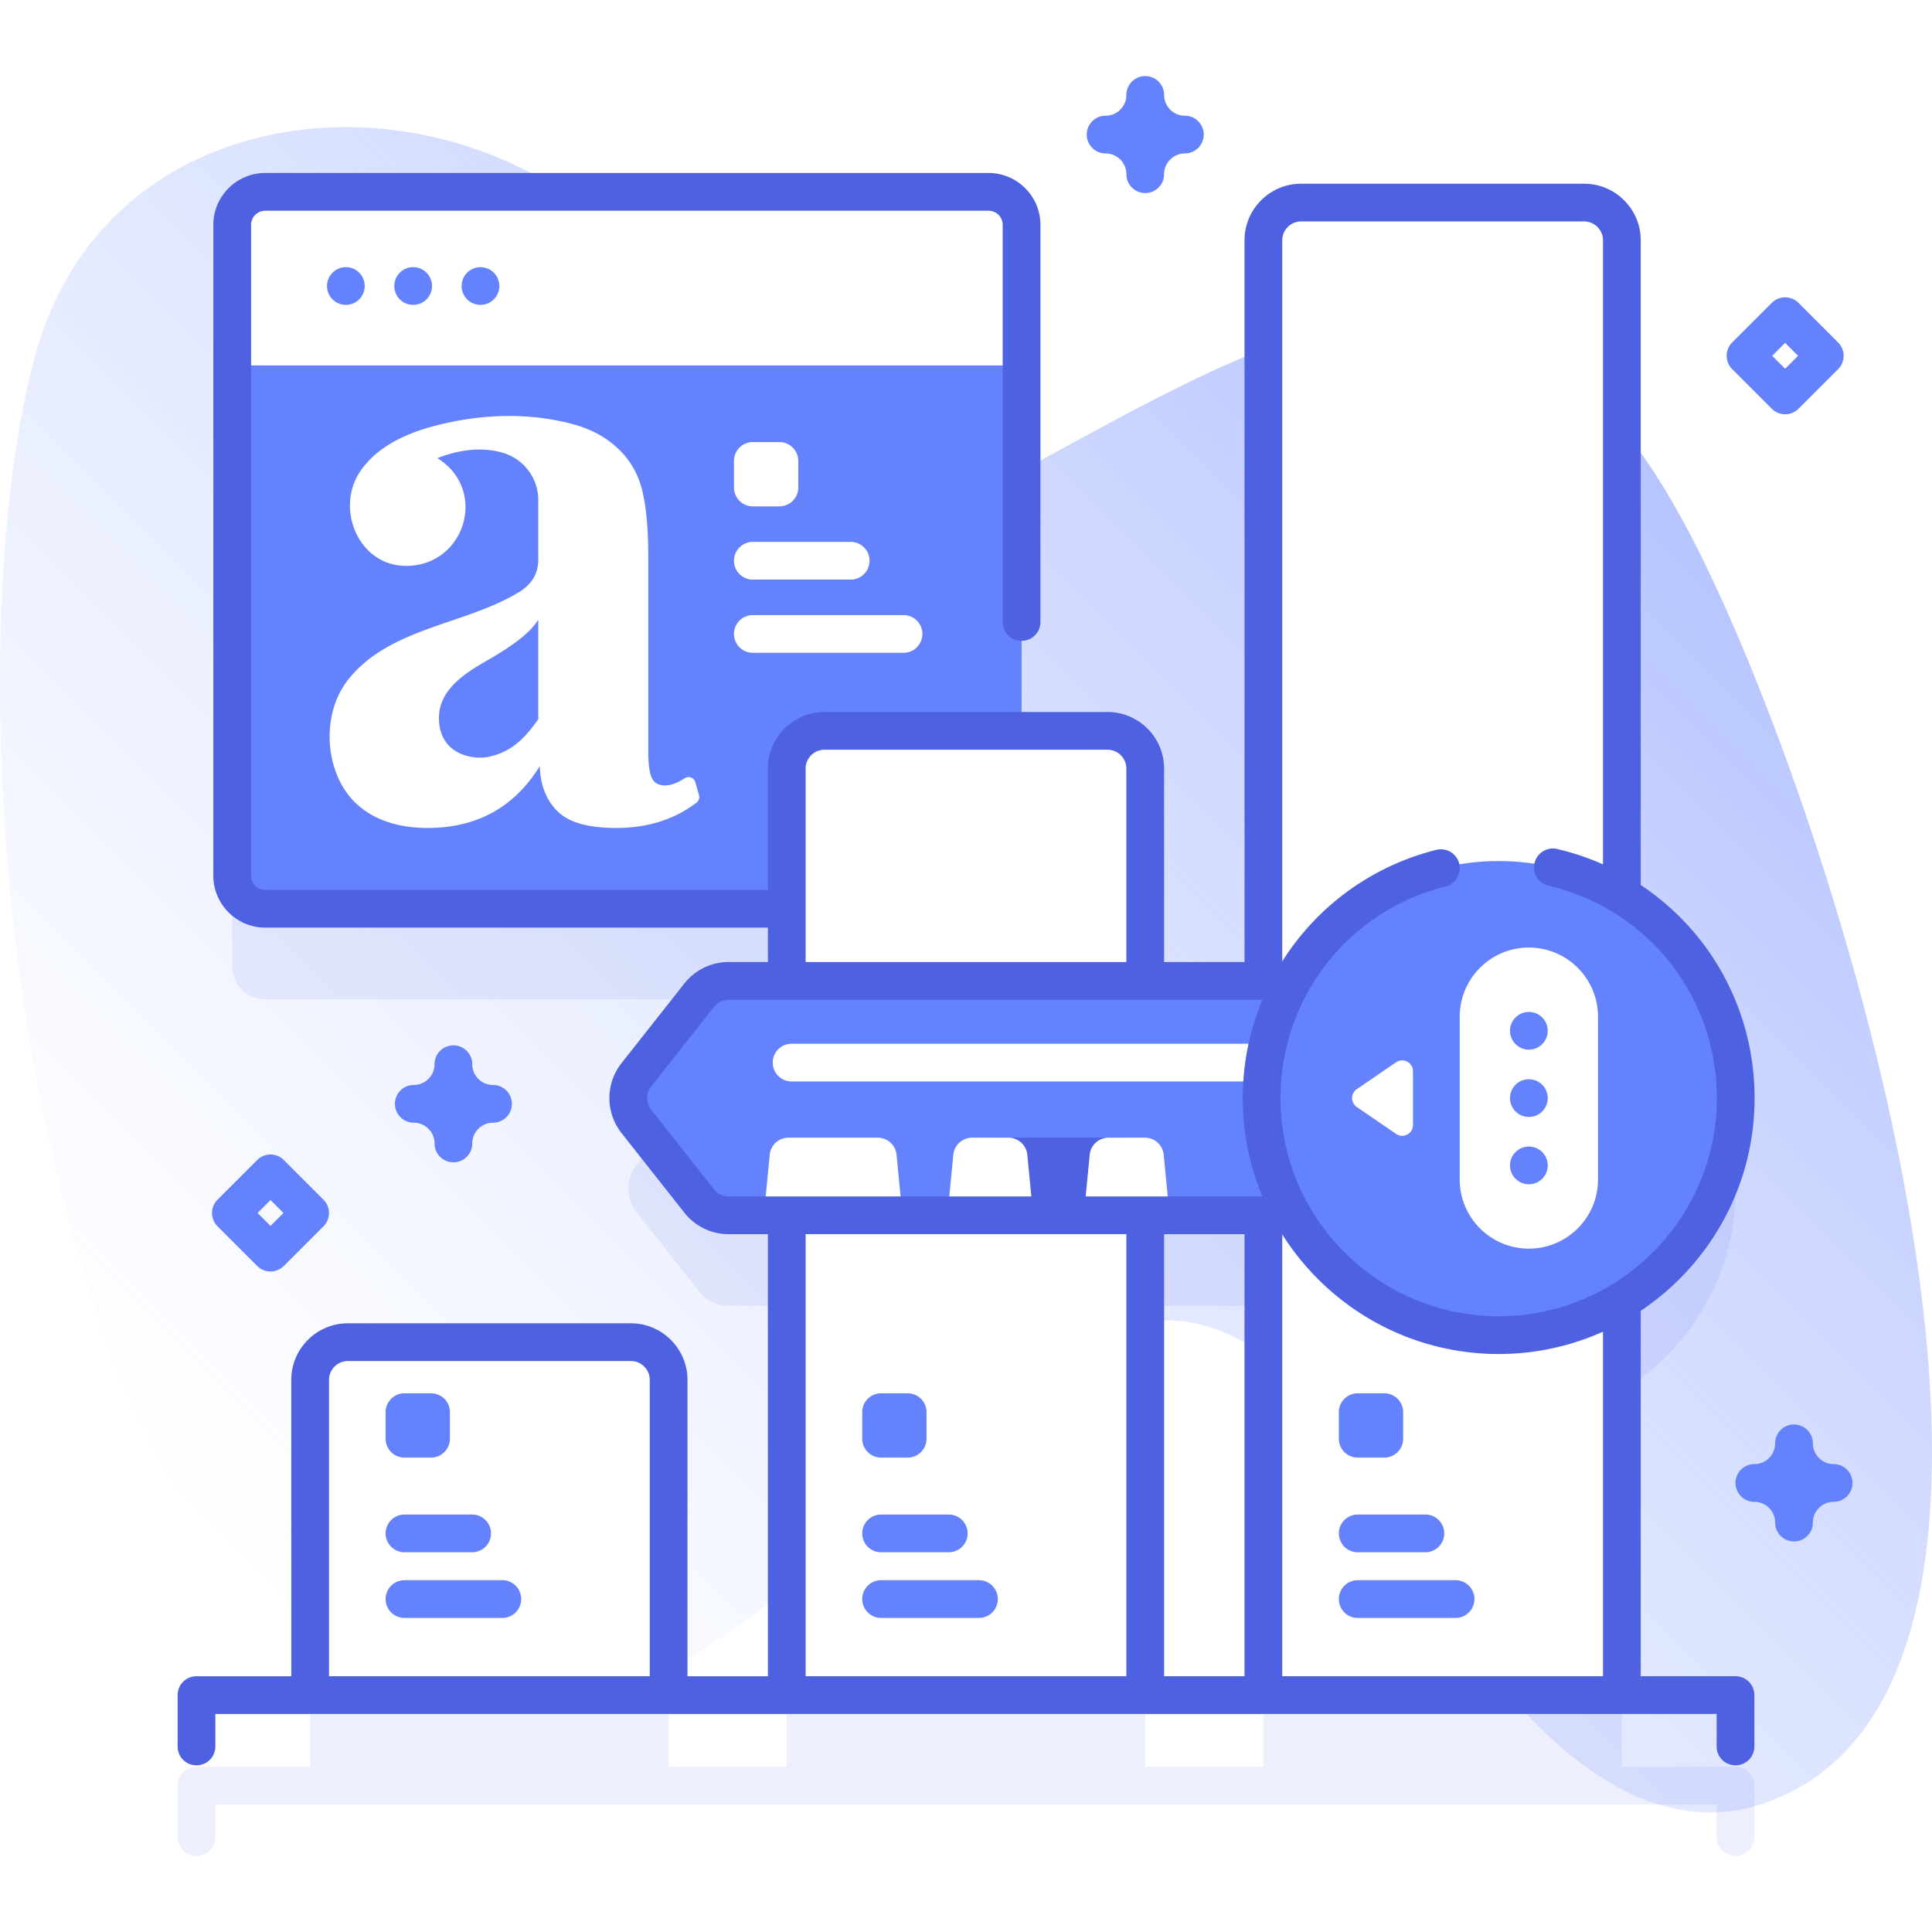
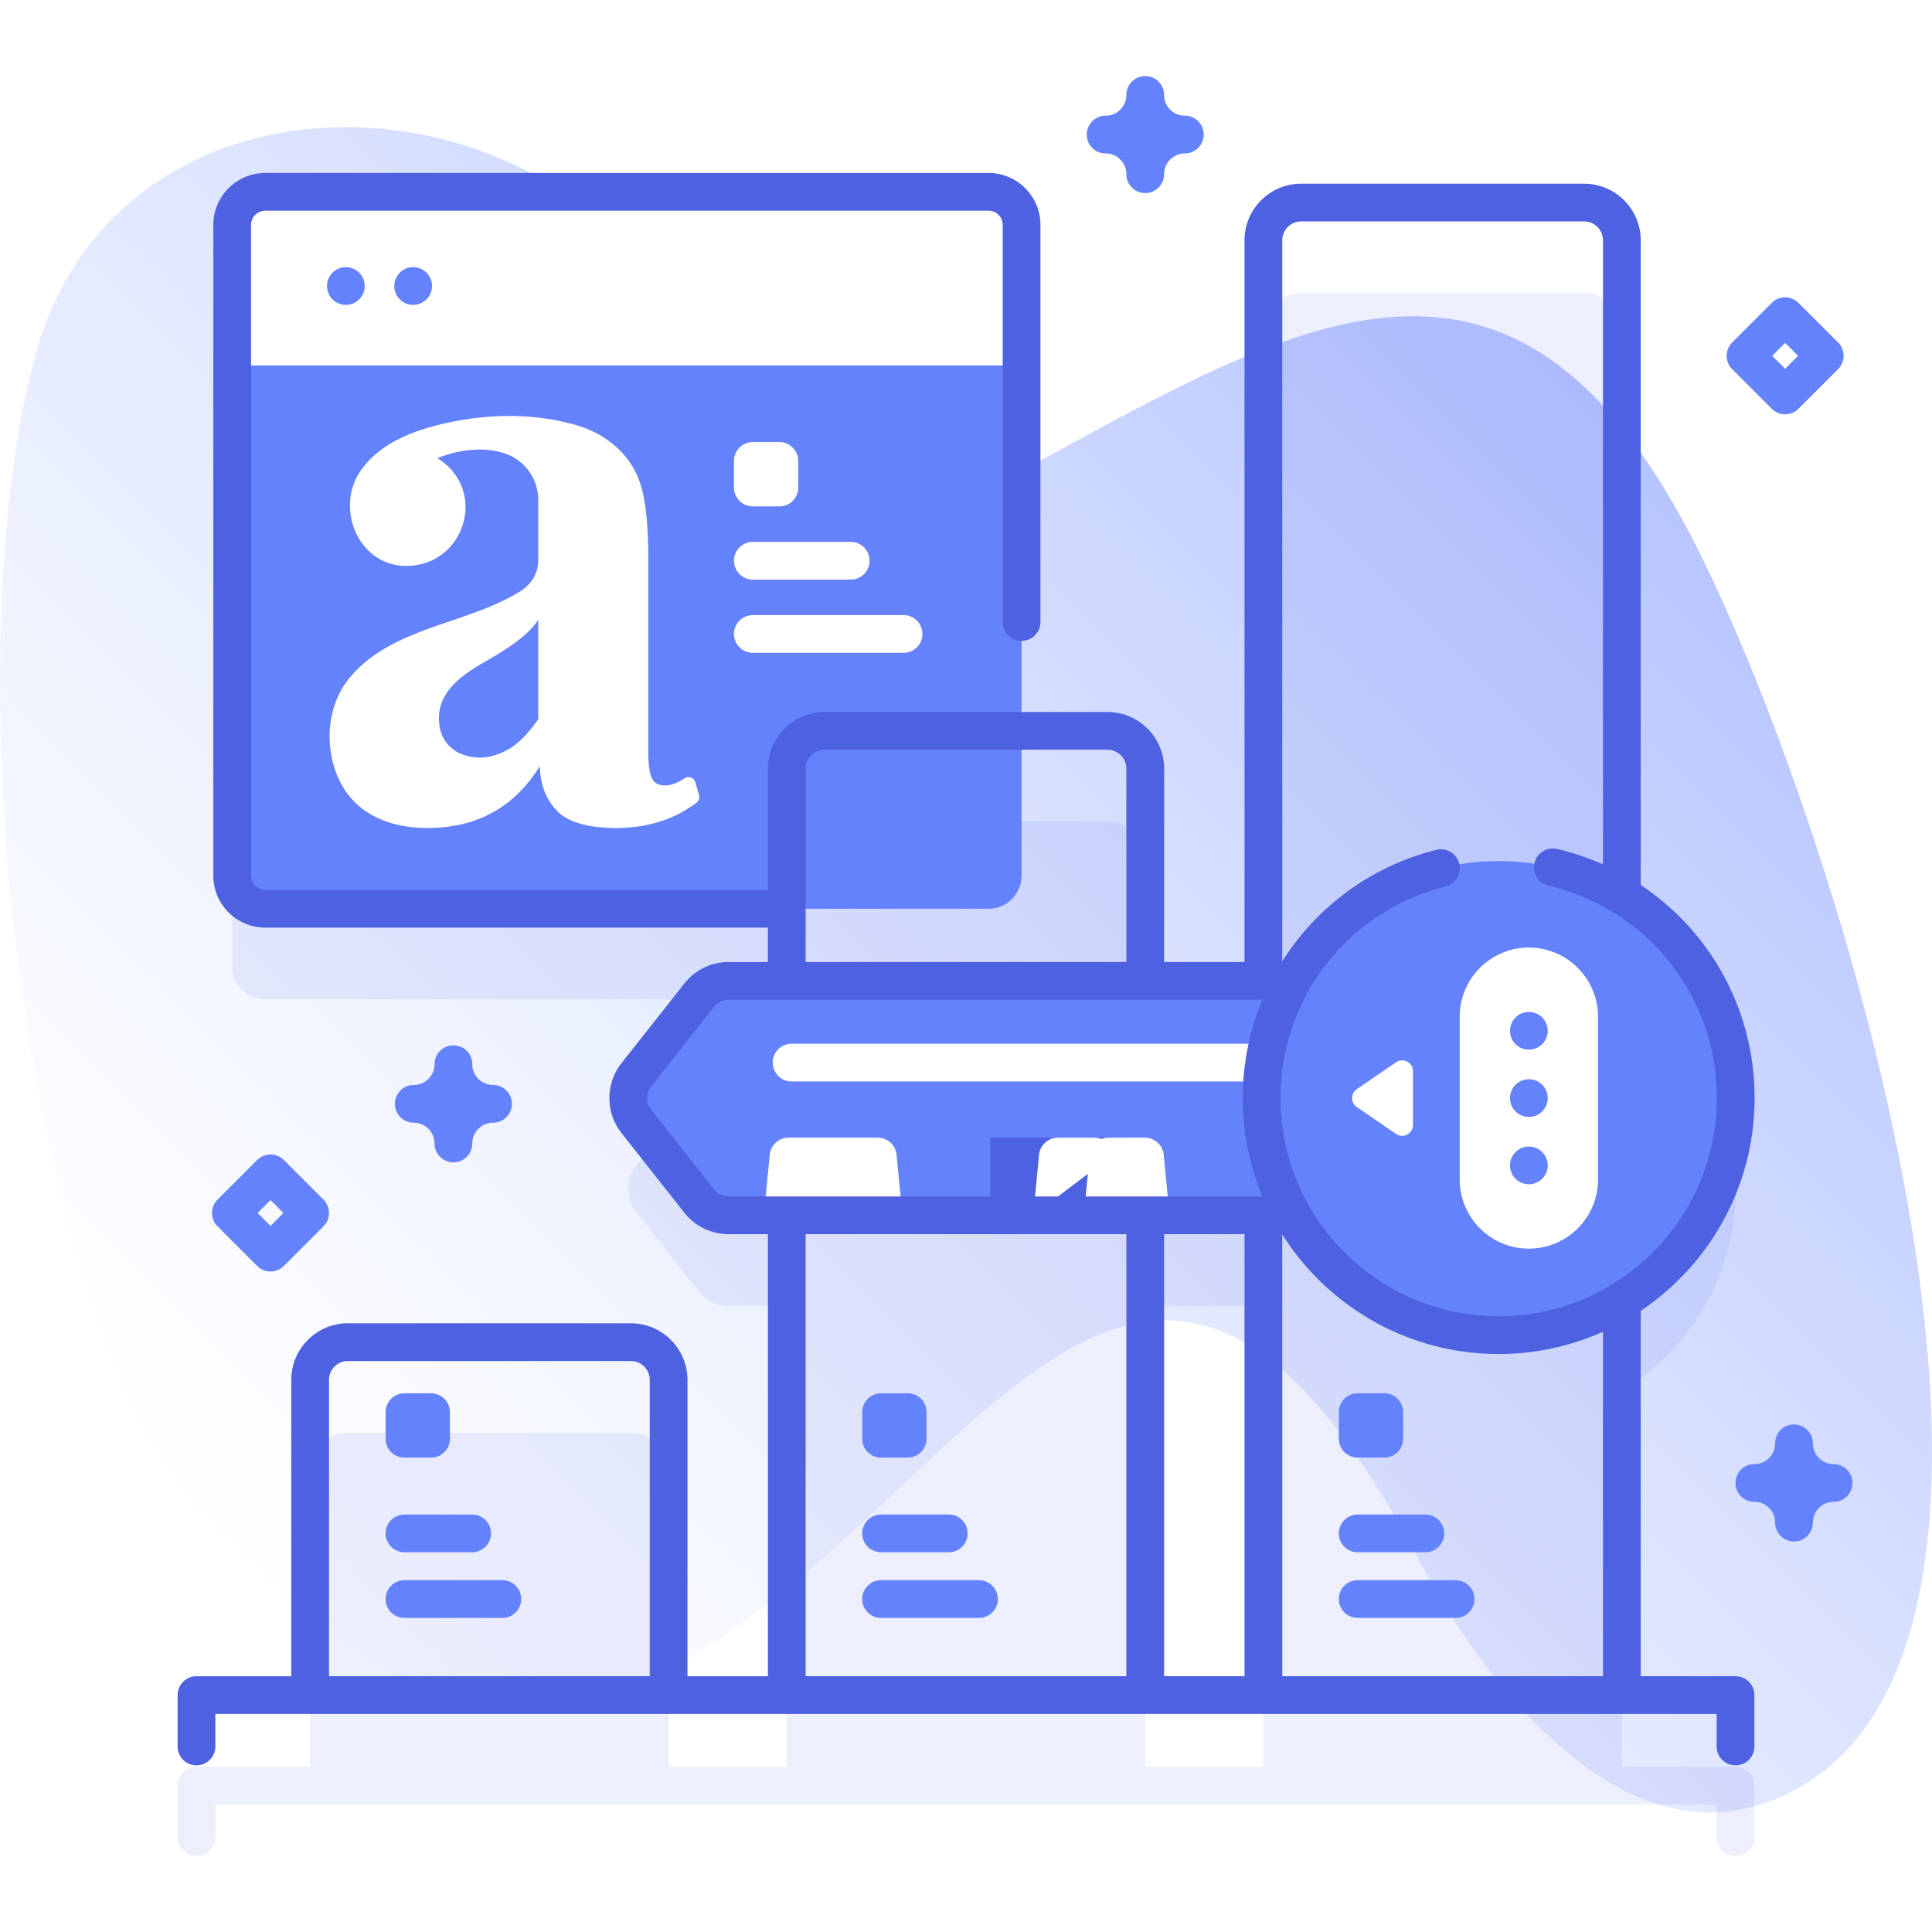
<svg xmlns="http://www.w3.org/2000/svg" version="1.1" width="512" height="512" x="0" y="0" viewBox="0 0 512 512" style="enable-background:new 0 0 512 512" xml:space="preserve" class="">
  <defs>
    <linearGradient id="a" x1="84.471" x2="418.924" y1="435.999" y2="101.547" gradientUnits="userSpaceOnUse">
      <stop offset="0" stop-color="#d1ddff" stop-opacity="0" />
      <stop offset="1" stop-color="#b6c4ff" />
    </linearGradient>
  </defs>
  <g>
    <linearGradient id="a" x1="84.471" x2="418.924" y1="435.999" y2="101.547" gradientUnits="userSpaceOnUse">
      <stop offset="0" stop-color="#d1ddff" stop-opacity="0" />
      <stop offset="1" stop-color="#b6c4ff" />
    </linearGradient>
    <path fill="url(&quot;#a&quot;)" d="M447.867 141.526C399.15 48.465 341.158 86.645 267.3 126.629c-11.812 6.395-27.001 7.207-38.986 1.143-9.552-4.833-16.087-13.909-22.574-22.425-16.086-21.117-34.816-40.42-57.1-54.845C99.843 18.915 27.248 31.152 9.645 93.101-8.425 156.692-2.628 296.86 40.076 382.749c22.781 45.819 83.995 85.815 133.402 61.576 82.454-40.452 128.606-172.563 203.353-29.449 11.248 21.536 47.95 77.948 90.887 62.943 91.464-31.965 19.05-261.981-19.851-336.293z" data-original="url(#a)" class="" />
    <path fill="#4D61E1" d="M459.929 468.218H429.81v-99.531c18.093-11.027 30.174-30.941 30.174-53.679s-12.081-42.652-30.174-53.679V87.688c0-5.52-4.48-10-10-10h-75c-5.52 0-10 4.48-10 10v196.26H303.5v-56.26c0-5.52-4.48-10-10-10h-22.772V83.598a8.76 8.76 0 0 0-8.76-8.76H70.297a8.76 8.76 0 0 0-8.76 8.76v172.468a8.76 8.76 0 0 0 8.76 8.76H208.5v19.121h-15.373a10 10 0 0 0-7.85 3.805l-16.619 21.06a10 10 0 0 0 0 12.389l16.619 21.06a10 10 0 0 0 7.85 3.805H208.5v122.15h-31.31v-78.529c0-5.523-4.477-10-10-10H92.191c-5.523 0-10 4.477-10 10v78.529h-30.12a5 5 0 0 0-5 5v13.618a5 5 0 1 0 10 0v-8.618h397.857v8.618c0 2.762 2.238 5 5 5s5-2.238 5-5v-13.618a4.998 4.998 0 0 0-4.999-4.998zm-125.119 0H303.5v-122.15h31.31z" opacity=".1" data-original="#0000cb" class="" />
    <path fill="#6582FD" d="M270.73 96.838v135.23c0 4.84-3.92 8.76-8.76 8.76H70.3c-4.84 0-8.76-3.92-8.76-8.76V96.838l4.998-5h199.191z" data-original="#6582fd" class="" />
    <path fill="#FFFFFF" d="M270.728 96.84V59.598a8.76 8.76 0 0 0-8.76-8.76H70.297a8.76 8.76 0 0 0-8.76 8.76V96.84z" data-original="#ffffff" class="" />
    <g fill="#6582FD">
      <circle cx="91.657" cy="75.798" r="5" fill="#6582FD" data-original="#6582fd" class="" />
      <circle cx="109.493" cy="75.798" r="5" fill="#6582FD" data-original="#6582fd" class="" />
-       <circle cx="127.33" cy="75.798" r="5" fill="#6582FD" data-original="#6582fd" class="" />
    </g>
    <path fill="#FFFFFF" d="M184.285 207.327c-.341-1.218-1.769-1.775-2.829-1.085-1.956 1.272-3.688 1.907-5.195 1.907-1.756 0-2.936-.674-3.544-2.025-.608-1.347-.911-3.645-.911-6.884v-51.298c0-7.422-.507-13.295-1.519-17.616-1.013-4.319-3.006-7.963-5.973-10.934-3.24-3.24-7.289-5.533-12.149-6.884-10.553-2.934-21.823-2.869-32.51-.688-8.874 1.811-18.695 5.151-24.085 12.938-6.88 9.941-.557 25.209 12.047 25.21 15.662.001 21.814-20.174 8.298-28.546 3.677-1.475 10.676-3.512 17.617-1.339 5.399 1.691 9.103 6.729 9.116 12.386v15.878c0 3.645-1.721 6.514-5.163 8.606-14.237 8.65-34.187 9.314-45.154 23.083-5.453 6.846-6.29 16.893-3.164 24.985 3.994 10.342 13.536 14.398 24.122 14.398 13.091 0 23.014-5.467 29.765-16.401.133 4.996 1.686 8.979 4.657 11.947 2.968 2.971 8.166 4.454 15.592 4.454 8.286 0 15.37-2.227 21.249-6.683a1.9 1.9 0 0 0 .684-2.024zm-41.637-16.726c-3.917 5.537-7.396 8.73-13.162 9.958-4.123.878-13.162-.567-13.162-10.298 0-9.348 10.732-13.771 15.996-17.147 5.265-3.24 8.707-6.207 10.327-8.909v26.396z" data-original="#ffffff" class="" />
    <g fill="#FFFFFF">
      <path d="M206.55 134.193h-7.04a5 5 0 0 1-5-5v-7.04a5 5 0 0 1 5-5h7.04a5 5 0 0 1 5 5v7.04a5 5 0 0 1-5 5zM194.51 148.604a5 5 0 0 0 5 5h25.931a5 5 0 0 0 0-10H199.51a5 5 0 0 0-5 5zM239.441 163.003H199.51a5 5 0 0 0 0 10h39.931a5 5 0 0 0 0-10z" fill="#FFFFFF" data-original="#ffffff" class="" />
    </g>
    <g fill="#FFFFFF">
-       <path d="M177.19 449.218H82.191v-83.529c0-5.523 4.477-10 10-10h74.999c5.523 0 10 4.477 10 10zM303.5 203.688v245.53h-95v-245.53c0-5.52 4.48-10 10-10h75c5.52 0 10 4.48 10 10zM429.81 63.688v385.53h-95V63.688c0-5.52 4.48-10 10-10h75c5.52 0 10 4.48 10 10z" fill="#FFFFFF" data-original="#ffffff" class="" />
-     </g>
+       </g>
    <path fill="#6582FD" d="M193.127 322.068h9.3l18.362-5 18.362 5h11.926l11.362-5h36.148l11.362 5h52.423v-62.121H193.127a10 10 0 0 0-7.85 3.805l-16.619 21.06a10 10 0 0 0 0 12.389l16.619 21.06a9.995 9.995 0 0 0 7.85 3.807z" data-original="#6582fd" class="" />
    <path fill="#FFFFFF" d="M339.098 286.598H209.783a5 5 0 1 1 0-10h129.315a5 5 0 1 1 0 10z" data-original="#ffffff" class="" />
    <circle cx="397.165" cy="291.008" r="62.819" fill="#6582FD" data-original="#6582fd" class="" />
    <path fill="#FFFFFF" d="M405.165 330.9c-10.12 0-18.325-8.204-18.325-18.325V269.44c0-10.12 8.204-18.325 18.325-18.325 10.12 0 18.325 8.204 18.325 18.325v43.136c0 10.12-8.204 18.324-18.325 18.324zM239.152 322.068h-36.725l1.561-16.053a5 5 0 0 1 4.977-4.516h23.65a5 5 0 0 1 4.977 4.516z" data-original="#ffffff" class="" />
    <path fill="#4D61E1" d="M262.441 301.499h36.148v20.569h-36.148z" data-original="#0000cb" class="" />
    <g fill="#FFFFFF">
-       <path d="M273.803 322.068h-22.725l1.561-16.053a5 5 0 0 1 4.977-4.516h9.65a5 5 0 0 1 4.977 4.516zM309.951 322.068h-22.725l1.561-16.053a5 5 0 0 1 4.977-4.516h9.65a5 5 0 0 1 4.977 4.516z" fill="#FFFFFF" data-original="#ffffff" class="" />
+       <path d="M273.803 322.068l1.561-16.053a5 5 0 0 1 4.977-4.516h9.65a5 5 0 0 1 4.977 4.516zM309.951 322.068h-22.725l1.561-16.053a5 5 0 0 1 4.977-4.516h9.65a5 5 0 0 1 4.977 4.516z" fill="#FFFFFF" data-original="#ffffff" class="" />
    </g>
    <g fill="#6582FD">
      <circle cx="405.165" cy="273.171" r="5" fill="#6582FD" data-original="#6582fd" class="" />
      <circle cx="405.165" cy="291.008" r="5" fill="#6582FD" data-original="#6582fd" class="" />
      <circle cx="405.165" cy="308.844" r="5" fill="#6582FD" data-original="#6582fd" class="" />
    </g>
    <path fill="#4D61E1" d="M459.929 444.218H434.81v-96.831c18.18-12.178 30.175-32.902 30.175-56.379 0-23.345-11.694-44.214-30.175-56.467V63.688c0-8.271-6.729-15-15-15h-75c-8.271 0-15 6.729-15 15v191.26H308.5v-51.26c0-8.271-6.729-15-15-15h-75c-8.271 0-15 6.729-15 15v32.139H70.297a3.765 3.765 0 0 1-3.76-3.76V59.599a3.765 3.765 0 0 1 3.76-3.76h191.671a3.765 3.765 0 0 1 3.76 3.76v105.234c0 2.762 2.238 5 5 5s5-2.238 5-5V59.599c0-7.587-6.173-13.76-13.76-13.76H70.297c-7.587 0-13.76 6.173-13.76 13.76v172.468c0 7.587 6.172 13.76 13.76 13.76H203.5v9.121h-10.373a14.919 14.919 0 0 0-11.776 5.708l-16.618 21.061a14.95 14.95 0 0 0 0 18.584l16.619 21.061a14.919 14.919 0 0 0 11.776 5.708H203.5v117.149h-21.311v-78.528c0-8.271-6.729-15-15-15H92.191c-8.271 0-15 6.729-15 15v78.528h-25.12a5 5 0 0 0-5 5v13.618a5 5 0 1 0 10 0v-8.618h397.857v8.618c0 2.762 2.238 5 5 5s5-2.238 5-5v-13.618a4.999 4.999 0 0 0-4.999-5.001zm-35.119 0h-85V327.131c12.025 19.025 33.232 31.696 57.355 31.696a67.39 67.39 0 0 0 27.645-5.914zm-95-117.15v117.149H308.5V327.068zm15-268.38h75c2.757 0 5 2.243 5 5v165.379a68.67 68.67 0 0 0-12.219-4.095 5.001 5.001 0 0 0-2.268 9.74 58.114 58.114 0 0 1 16.629 6.701c.085.06.177.108.266.162 16.931 10.227 27.766 28.682 27.766 49.433 0 31.881-25.938 57.818-57.819 57.818s-57.818-25.938-57.818-57.818c0-26.6 18.004-49.666 43.782-56.094a5.001 5.001 0 0 0-2.42-9.704c-17.435 4.348-31.827 15.19-40.899 29.565V63.688c0-2.757 2.243-5 5-5zm-131.31 145c0-2.757 2.243-5 5-5h75c2.757 0 5 2.243 5 5v51.26h-85zm-24.298 111.477-16.619-21.061a4.982 4.982 0 0 1 0-6.193l16.619-21.061a4.97 4.97 0 0 1 3.925-1.903h141.409a67.86 67.86 0 0 0-5.19 26.061c0 9.23 1.86 18.032 5.215 26.061H193.127a4.974 4.974 0 0 1-3.925-1.904zm24.298 11.903h85v117.149h-85zM87.191 365.689c0-2.757 2.243-5 5-5h74.999c2.757 0 5 2.243 5 5v78.528H87.191z" data-original="#0000cb" class="" />
    <path fill="#FFFFFF" d="m369.971 281.514-10.407 7.13c-1.661 1.138-1.661 3.59 0 4.728l10.407 7.13c1.902 1.303 4.485-.059 4.485-2.364v-14.259c0-2.306-2.584-3.668-4.485-2.365z" data-original="#ffffff" class="" />
    <g fill="#6582FD">
      <path d="M354.81 406.368a5 5 0 0 0 5 5h17.931a5 5 0 0 0 0-10H359.81a5 5 0 0 0-5 5zM385.741 418.767H359.81a5 5 0 0 0 0 10h25.931a5 5 0 0 0 0-10zM366.85 386.279h-7.04a5 5 0 0 1-5-5v-7.04a5 5 0 0 1 5-5h7.04a5 5 0 0 1 5 5v7.04a5 5 0 0 1-5 5z" fill="#6582FD" data-original="#6582fd" class="" />
    </g>
    <g fill="#6582FD">
      <path d="M228.501 406.368a5 5 0 0 0 5 5h17.931a5 5 0 0 0 0-10h-17.931a5 5 0 0 0-5 5zM259.432 418.767h-25.931a5 5 0 0 0 0 10h25.931a5 5 0 0 0 0-10zM240.541 386.279h-7.04a5 5 0 0 1-5-5v-7.04a5 5 0 0 1 5-5h7.04a5 5 0 0 1 5 5v7.04a5 5 0 0 1-5 5z" fill="#6582FD" data-original="#6582fd" class="" />
    </g>
    <g fill="#6582FD">
      <path d="M102.191 406.368a5 5 0 0 0 5 5h17.931a5 5 0 0 0 0-10h-17.931a5 5 0 0 0-5 5zM133.122 418.767h-25.931a5 5 0 0 0 0 10h25.931a5 5 0 0 0 0-10zM114.231 386.279h-7.04a5 5 0 0 1-5-5v-7.04a5 5 0 0 1 5-5h7.04a5 5 0 0 1 5 5v7.04a5 5 0 0 1-5 5z" fill="#6582FD" data-original="#6582fd" class="" />
    </g>
    <path fill="#6582FD" d="M120.157 308.028a5 5 0 0 1-5-5c0-3.032-2.467-5.5-5.5-5.5a5 5 0 1 1 0-10c3.033 0 5.5-2.468 5.5-5.5a5 5 0 1 1 10 0c0 3.032 2.467 5.5 5.5 5.5a5 5 0 1 1 0 10 5.506 5.506 0 0 0-5.5 5.5 5 5 0 0 1-5 5zM303.499 51.164a5 5 0 0 1-5-5c0-3.032-2.468-5.5-5.5-5.5-2.762 0-5-2.238-5-5s2.238-5 5-5c3.032 0 5.5-2.468 5.5-5.5 0-2.762 2.238-5 5-5s5 2.238 5 5c0 3.032 2.468 5.5 5.5 5.5 2.762 0 5 2.238 5 5s-2.238 5-5 5a5.507 5.507 0 0 0-5.5 5.5 5 5 0 0 1-5 5zM475.429 408.503a5 5 0 0 1-5-5c0-3.032-2.468-5.5-5.5-5.5-2.762 0-5-2.238-5-5s2.238-5 5-5c3.032 0 5.5-2.468 5.5-5.5 0-2.762 2.238-5 5-5s5 2.238 5 5c0 3.032 2.468 5.5 5.5 5.5 2.762 0 5 2.238 5 5s-2.238 5-5 5a5.507 5.507 0 0 0-5.5 5.5 5 5 0 0 1-5 5zM71.691 336.953a4.984 4.984 0 0 1-3.536-1.465l-10.5-10.5a4.998 4.998 0 0 1 0-7.07l10.5-10.5a5 5 0 0 1 7.071 0l10.5 10.5a4.998 4.998 0 0 1 0 7.07l-10.5 10.5a4.98 4.98 0 0 1-3.535 1.465zm-3.429-15.5 3.429 3.429 3.429-3.429-3.429-3.429zM473.081 109.794a4.98 4.98 0 0 1-3.535-1.465l-10.5-10.5a4.998 4.998 0 0 1 0-7.07l10.5-10.5a4.998 4.998 0 0 1 7.07 0l10.5 10.5a4.998 4.998 0 0 1 0 7.07l-10.5 10.5a4.98 4.98 0 0 1-3.535 1.465zm-3.429-15.5 3.429 3.429 3.429-3.429-3.429-3.429z" data-original="#6582fd" class="" />
  </g>
</svg>